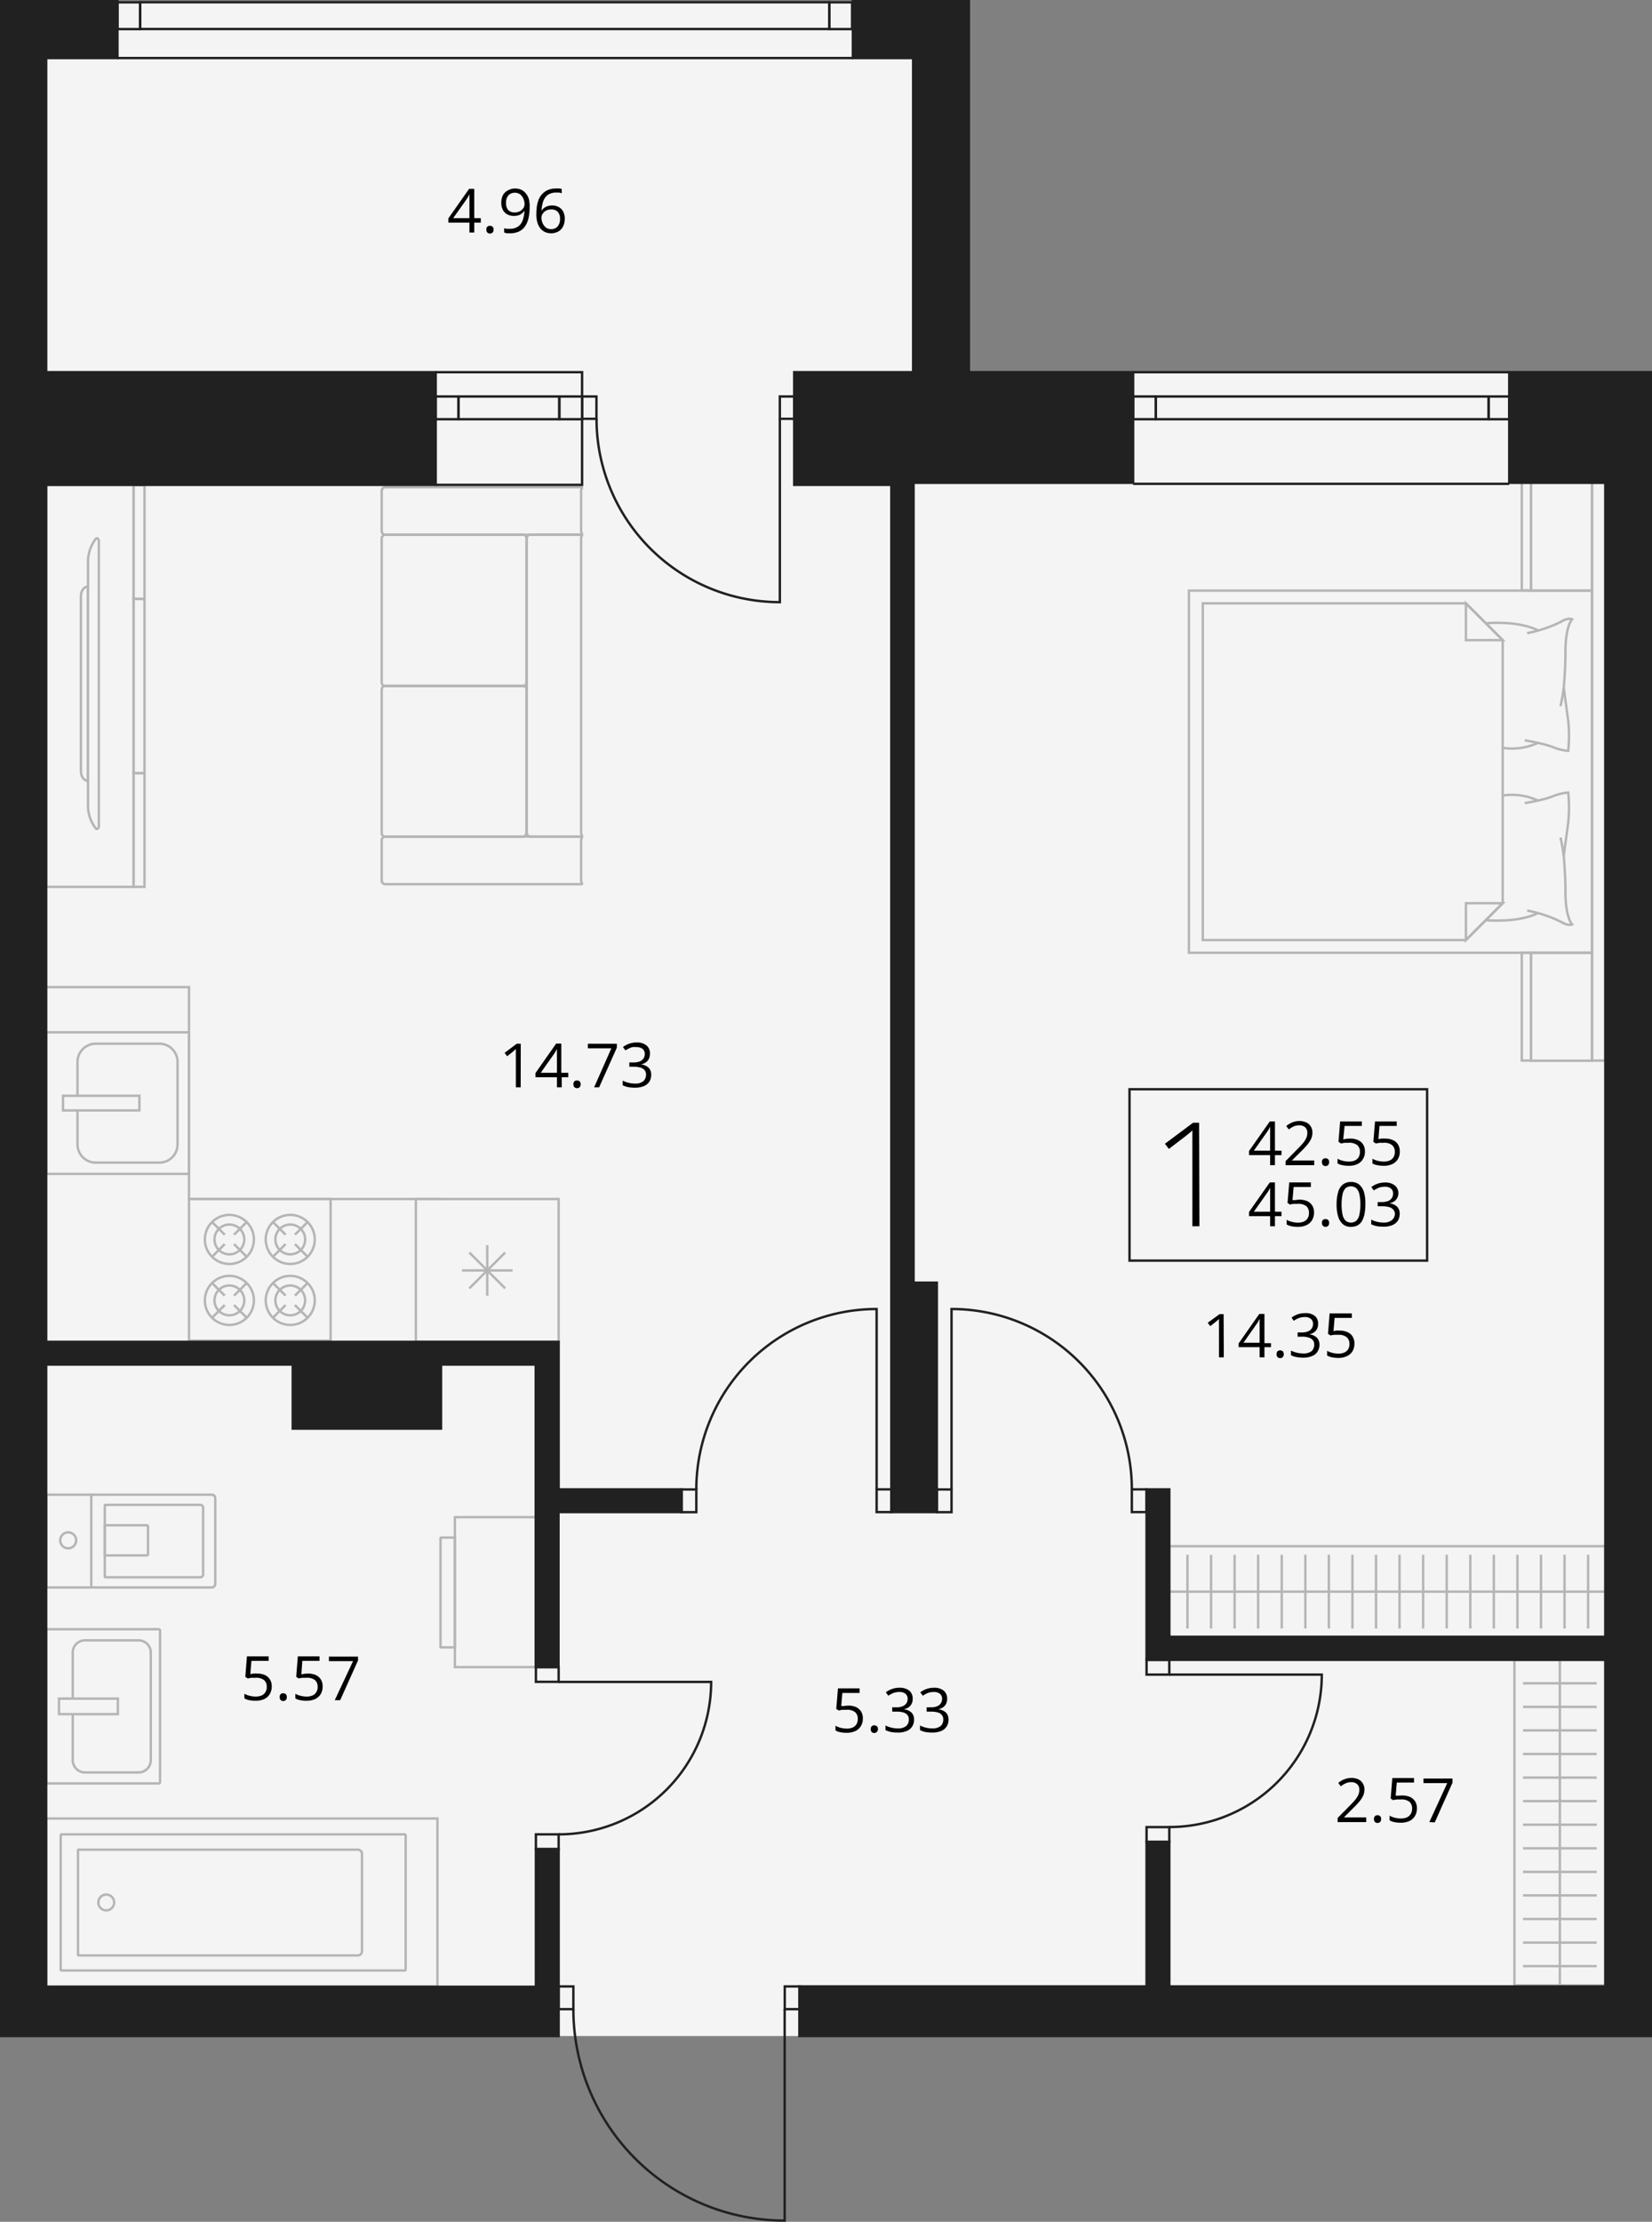
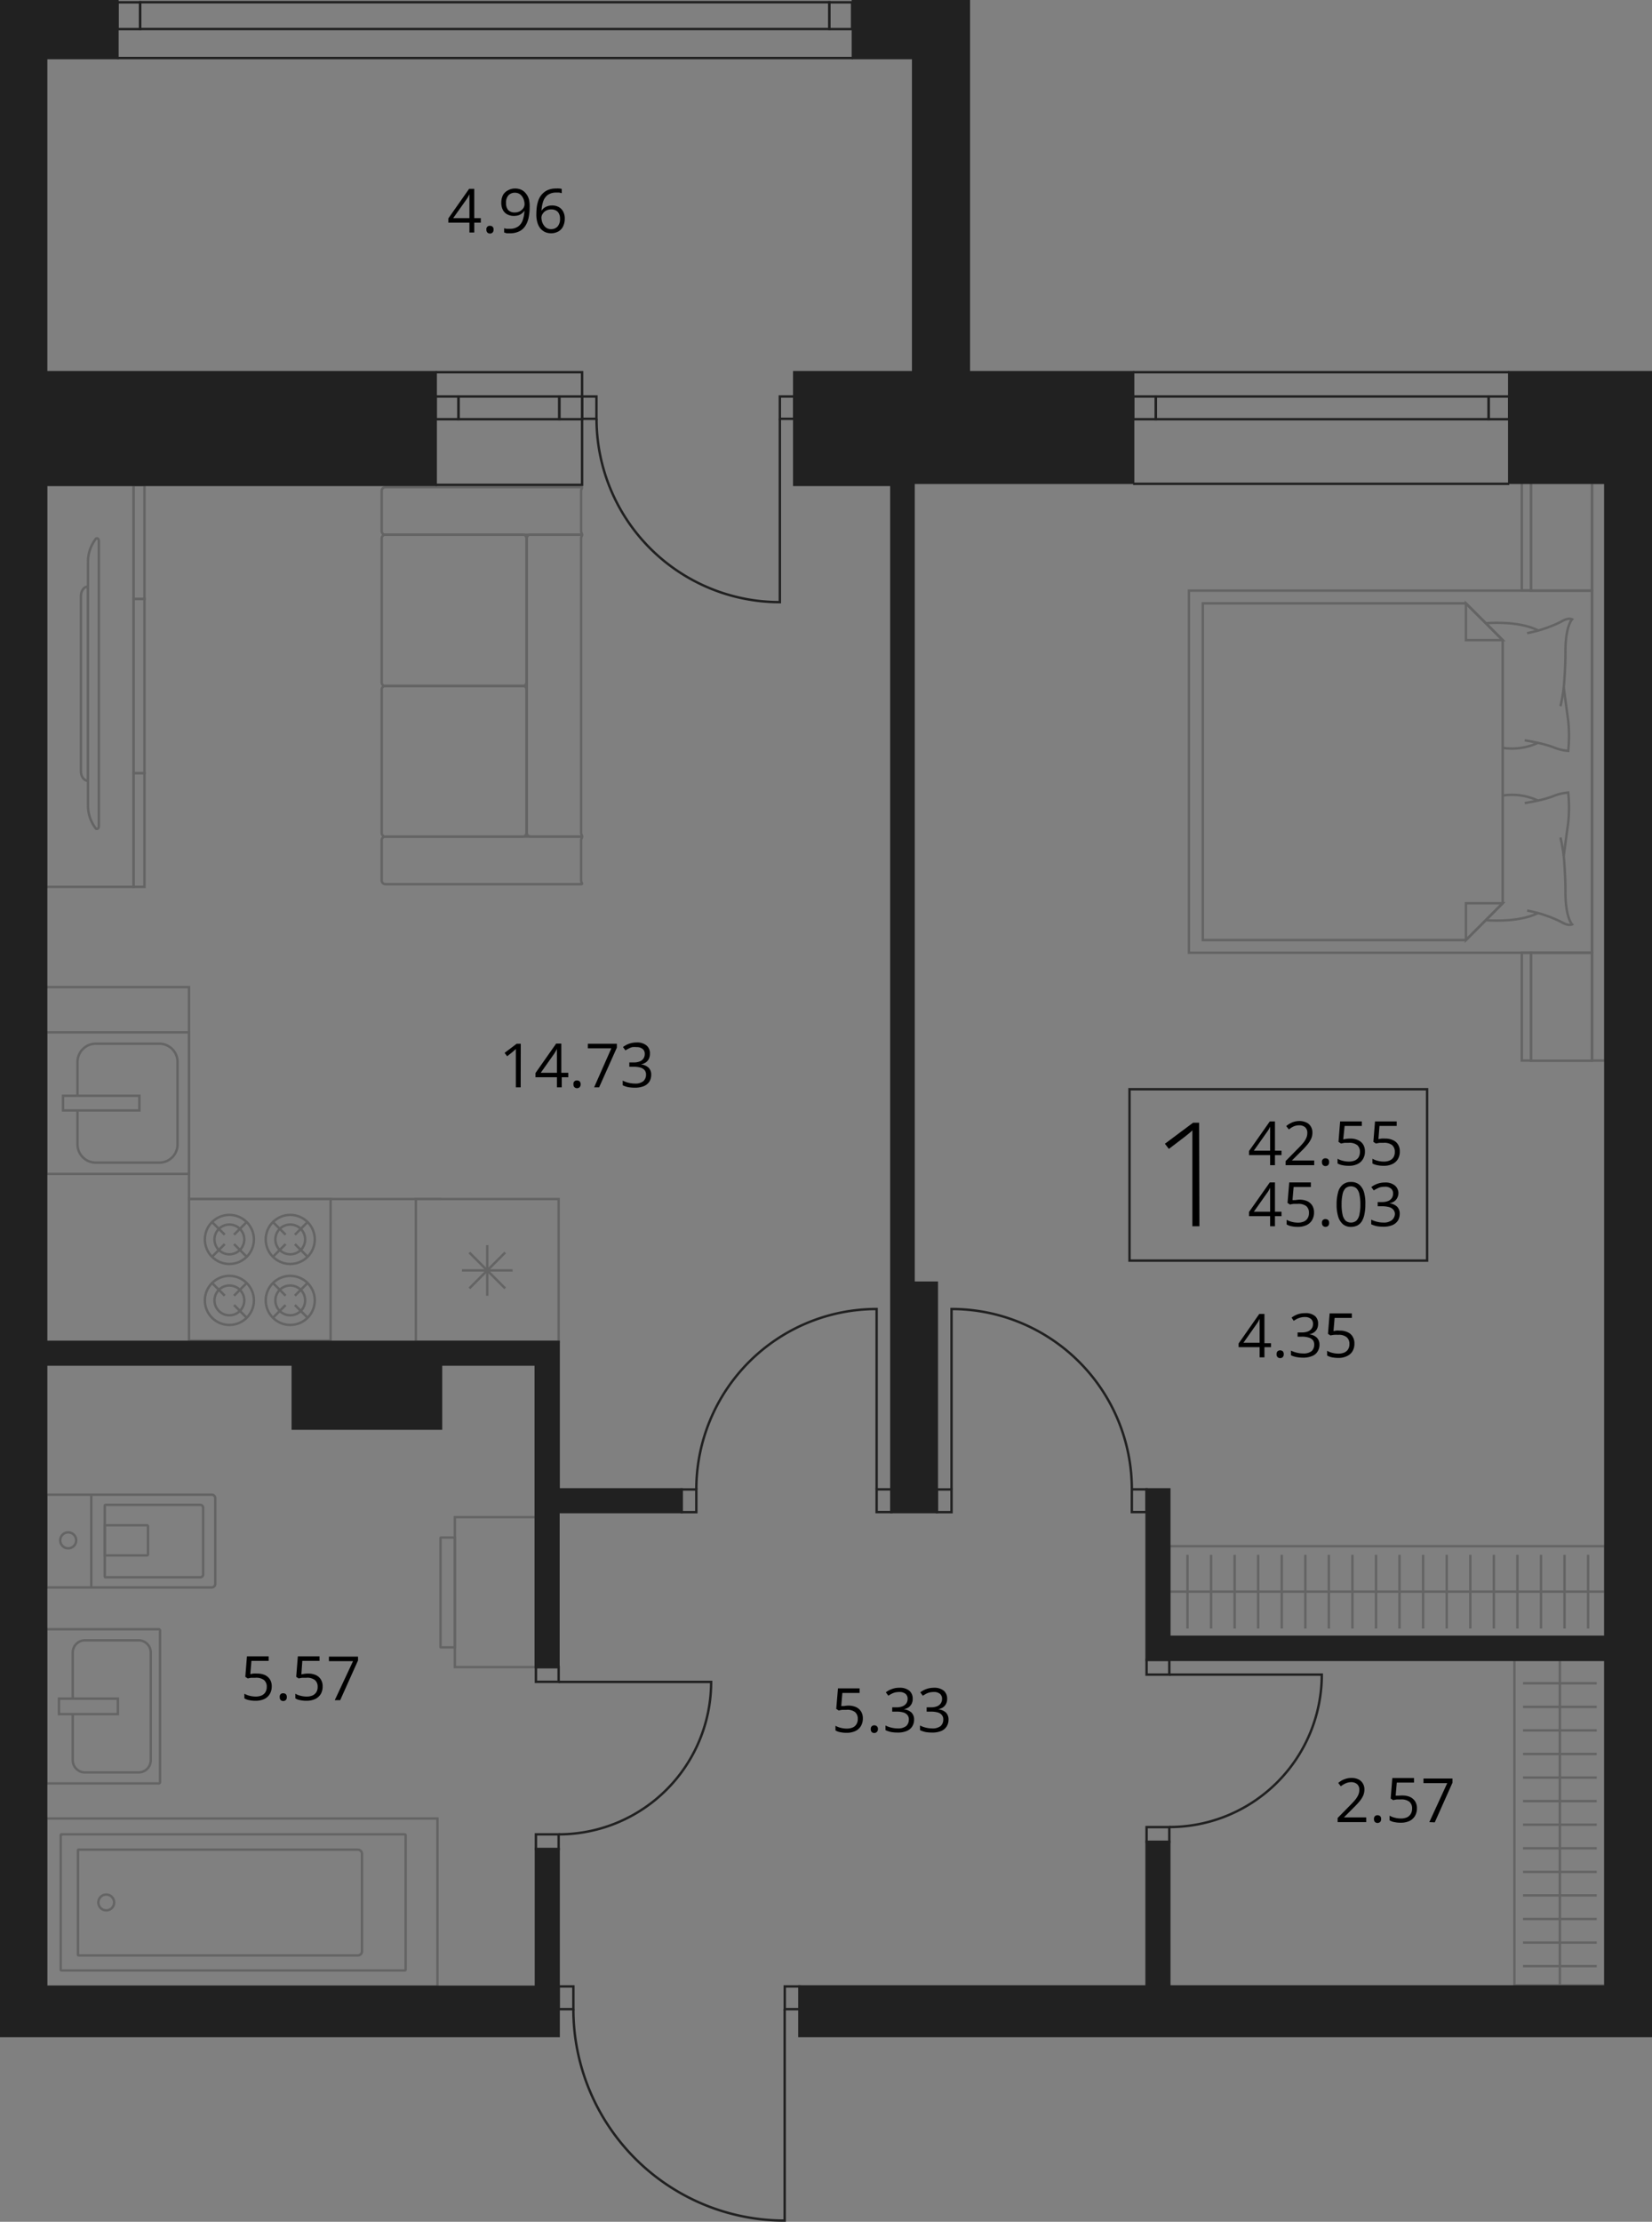
<svg xmlns="http://www.w3.org/2000/svg" viewBox="0 0 191.86 257.99">
  <rect x="0" y="0" width="191.86" height="257.99" fill="#808080" stroke="none" />
  <defs>
    <style>.cls-1{fill:#f4f4f4;}.cls-2{fill:none;}.cls-2,.cls-4{stroke:#212121;stroke-miterlimit:10;stroke-width:0.28px;}.cls-3{opacity:0.3;}.cls-4{fill:#212121;}</style>
  </defs>
  <g id="Layer_2" data-name="Layer 2">
    <g id="Layer_2-2" data-name="Layer 2">
-       <polygon class="cls-1" points="191.72 236.42 0.14 236.42 0.14 0.14 112.52 0.14 112.52 43.22 191.72 43.22 191.72 236.42" />
      <path d="M60.47,126.26h-.56v-3.93a2.26,2.26,0,0,1,0-.27c0-.09,0-.17,0-.26a1.7,1.7,0,0,1-.2.19l-.23.2-.58.46-.3-.39L60,121.2h.48Z" />
      <path d="M66,125.09h-.76v1.17h-.56v-1.17H62.19v-.49l2.4-3.42h.6v3.39H66Zm-1.32-.52v-1.65c0-.13,0-.25,0-.35a2.71,2.71,0,0,1,0-.29,2.09,2.09,0,0,1,0-.25,1.93,1.93,0,0,1,0-.24h0a2.7,2.7,0,0,1-.15.29c-.06.11-.12.2-.17.28l-1.56,2.21Z" />
      <path d="M66.6,125.9a.38.38,0,0,1,.41-.44.44.44,0,0,1,.3.1.43.43,0,0,1,.12.34.45.45,0,0,1-.12.35.44.44,0,0,1-.3.11.44.44,0,0,1-.29-.11A.45.45,0,0,1,66.6,125.9Z" />
      <path d="M69,126.26,71,121.73H68.27v-.53h3.37v.45l-2.06,4.61Z" />
      <path d="M75.48,122.38a1.35,1.35,0,0,1-.13.59,1.12,1.12,0,0,1-.37.41,1.56,1.56,0,0,1-.56.22v0a1.5,1.5,0,0,1,.91.38,1.13,1.13,0,0,1,.3.82,1.56,1.56,0,0,1-.2.78,1.45,1.45,0,0,1-.63.53,2.66,2.66,0,0,1-1.09.19,4.27,4.27,0,0,1-.74-.06,2.77,2.77,0,0,1-.65-.22v-.54a3.19,3.19,0,0,0,1.4.34,1.46,1.46,0,0,0,1-.28,1,1,0,0,0,.31-.75.8.8,0,0,0-.17-.53,1,1,0,0,0-.5-.3,2.86,2.86,0,0,0-.77-.09h-.5v-.5h.51a1.86,1.86,0,0,0,.7-.12.92.92,0,0,0,.43-.34.89.89,0,0,0,.15-.52.71.71,0,0,0-.25-.59,1.06,1.06,0,0,0-.7-.21,2.46,2.46,0,0,0-.49,0,1.84,1.84,0,0,0-.41.16,3.84,3.84,0,0,0-.39.22l-.29-.39a2.57,2.57,0,0,1,1.58-.53,1.71,1.71,0,0,1,1.16.35A1.17,1.17,0,0,1,75.48,122.38Z" />
-       <path d="M142.13,157.61h-.56v-3.94a2.26,2.26,0,0,1,0-.27c0-.08,0-.16,0-.25a1.75,1.75,0,0,1-.2.19l-.23.19-.58.46-.3-.39,1.37-1h.48Z" />
      <path d="M147.61,156.43h-.76v1.18h-.56v-1.18h-2.44V156l2.4-3.43h.6v3.4h.76Zm-1.32-.51v-1.66c0-.13,0-.24,0-.34a2.62,2.62,0,0,1,0-.29,2,2,0,0,1,0-.25v-.24h0c-.05.09-.09.19-.15.29a3.18,3.18,0,0,1-.17.27l-1.56,2.22Z" />
      <path d="M148.26,157.25a.45.45,0,0,1,.12-.35.48.48,0,0,1,.29-.1.49.49,0,0,1,.3.1.45.45,0,0,1,.12.35.43.43,0,0,1-.12.34.4.4,0,0,1-.3.11.39.39,0,0,1-.29-.11A.43.43,0,0,1,148.26,157.25Z" />
      <path d="M153.08,153.73a1.25,1.25,0,0,1-.13.59,1.06,1.06,0,0,1-.36.4,1.4,1.4,0,0,1-.56.22v0a1.48,1.48,0,0,1,.91.39,1.13,1.13,0,0,1,.3.81,1.42,1.42,0,0,1-.21.78,1.26,1.26,0,0,1-.62.53,2.65,2.65,0,0,1-1.09.2,4.14,4.14,0,0,1-.74-.07,2.36,2.36,0,0,1-.65-.21v-.54a3.4,3.4,0,0,0,.68.24,3.08,3.08,0,0,0,.72.09,1.51,1.51,0,0,0,1-.27,1,1,0,0,0,.3-.76.77.77,0,0,0-.17-.53,1,1,0,0,0-.49-.29,2.48,2.48,0,0,0-.77-.1h-.5v-.49h.51a1.86,1.86,0,0,0,.7-.12,1,1,0,0,0,.43-.34.91.91,0,0,0,.15-.52.73.73,0,0,0-.25-.6,1.08,1.08,0,0,0-.7-.21,1.88,1.88,0,0,0-.49.06,2.6,2.6,0,0,0-.42.15c-.12.07-.25.14-.38.23L150,153a2.66,2.66,0,0,1,.67-.37,2.57,2.57,0,0,1,.9-.15,1.67,1.67,0,0,1,1.17.35A1.14,1.14,0,0,1,153.08,153.73Z" />
      <path d="M155.61,154.51a2,2,0,0,1,.89.18,1.23,1.23,0,0,1,.59.51,1.47,1.47,0,0,1,.21.8,1.72,1.72,0,0,1-.22.9,1.45,1.45,0,0,1-.65.57,2.25,2.25,0,0,1-1,.21,4.11,4.11,0,0,1-.73-.07,1.89,1.89,0,0,1-.57-.21v-.55a2.16,2.16,0,0,0,.61.24,2.86,2.86,0,0,0,.7.09,1.74,1.74,0,0,0,.67-.12,1,1,0,0,0,.45-.37,1.14,1.14,0,0,0,.16-.63,1,1,0,0,0-.31-.78,1.42,1.42,0,0,0-1-.28,2.71,2.71,0,0,0-.47,0,3,3,0,0,0-.42.07l-.29-.19.19-2.37H157v.52h-2l-.13,1.53.34-.06A3.18,3.18,0,0,1,155.61,154.51Z" />
      <path d="M98.51,198.05a2.29,2.29,0,0,1,.9.17,1.4,1.4,0,0,1,.59.51,1.48,1.48,0,0,1,.21.81,1.71,1.71,0,0,1-.23.89,1.48,1.48,0,0,1-.65.58,2.39,2.39,0,0,1-1,.2,3.41,3.41,0,0,1-.73-.07,1.47,1.47,0,0,1-.57-.21v-.54a2.28,2.28,0,0,0,.61.24,2.86,2.86,0,0,0,.7.09,1.71,1.71,0,0,0,.67-.12.94.94,0,0,0,.45-.38,1.09,1.09,0,0,0,.16-.63,1,1,0,0,0-.31-.78,1.44,1.44,0,0,0-1-.27l-.47,0a3,3,0,0,0-.43.08l-.29-.19.2-2.38h2.51v.53h-2l-.13,1.52.34,0A3.28,3.28,0,0,1,98.51,198.05Z" />
      <path d="M101.13,200.78a.43.43,0,0,1,.12-.34.47.47,0,0,1,.58,0,.4.4,0,0,1,.13.34.43.43,0,0,1-.71.35A.45.45,0,0,1,101.13,200.78Z" />
      <path d="M106,197.26a1.22,1.22,0,0,1-.13.59,1.19,1.19,0,0,1-.36.41,1.64,1.64,0,0,1-.56.22v0a1.56,1.56,0,0,1,.91.38,1.13,1.13,0,0,1,.3.82,1.47,1.47,0,0,1-.21.78,1.34,1.34,0,0,1-.63.53,2.58,2.58,0,0,1-1.08.19,4.18,4.18,0,0,1-.74-.06,3,3,0,0,1-.66-.22v-.54a3,3,0,0,0,.69.25,3,3,0,0,0,.72.09,1.51,1.51,0,0,0,1-.28,1,1,0,0,0,.3-.75.75.75,0,0,0-.17-.53.93.93,0,0,0-.49-.3,2.86,2.86,0,0,0-.77-.09h-.5v-.5h.5a1.79,1.79,0,0,0,.7-.12,1,1,0,0,0,.44-.34.91.91,0,0,0,.15-.52.72.72,0,0,0-.25-.59,1.1,1.1,0,0,0-.7-.21,2.46,2.46,0,0,0-.49.05,1.92,1.92,0,0,0-.42.16,3.72,3.72,0,0,0-.38.22l-.29-.39a2.25,2.25,0,0,1,.67-.37,2.33,2.33,0,0,1,.9-.16,1.72,1.72,0,0,1,1.17.35A1.2,1.2,0,0,1,106,197.26Z" />
      <path d="M110,197.26a1.22,1.22,0,0,1-.13.59,1.09,1.09,0,0,1-.36.41,1.64,1.64,0,0,1-.56.22v0a1.53,1.53,0,0,1,.91.38,1.13,1.13,0,0,1,.3.82,1.47,1.47,0,0,1-.21.78,1.36,1.36,0,0,1-.62.53,2.66,2.66,0,0,1-1.09.19,4.18,4.18,0,0,1-.74-.06,2.77,2.77,0,0,1-.65-.22v-.54a2.89,2.89,0,0,0,.68.25,3.08,3.08,0,0,0,.72.09,1.51,1.51,0,0,0,1-.28,1,1,0,0,0,.3-.75.75.75,0,0,0-.17-.53.9.9,0,0,0-.49-.3,2.86,2.86,0,0,0-.77-.09h-.5v-.5h.51a1.86,1.86,0,0,0,.7-.12.92.92,0,0,0,.43-.34.91.91,0,0,0,.15-.52.72.72,0,0,0-.25-.59,1.08,1.08,0,0,0-.7-.21,2.46,2.46,0,0,0-.49.05,1.92,1.92,0,0,0-.42.16l-.38.22-.29-.39a2.57,2.57,0,0,1,1.57-.53,1.72,1.72,0,0,1,1.17.35A1.2,1.2,0,0,1,110,197.26Z" />
      <path d="M29.86,194.33a2.22,2.22,0,0,1,.9.17,1.4,1.4,0,0,1,.59.51,1.48,1.48,0,0,1,.21.81,1.71,1.71,0,0,1-.23.89,1.5,1.5,0,0,1-.64.58,2.39,2.39,0,0,1-1,.2,3.45,3.45,0,0,1-.74-.07,1.61,1.61,0,0,1-.57-.21v-.54a2.28,2.28,0,0,0,.61.24,2.92,2.92,0,0,0,.7.09,1.79,1.79,0,0,0,.68-.12,1,1,0,0,0,.45-.38,1.17,1.17,0,0,0,.16-.63,1,1,0,0,0-.31-.78,1.49,1.49,0,0,0-1-.27l-.47,0a2.87,2.87,0,0,0-.42.08l-.29-.19.19-2.38h2.52v.53h-2l-.13,1.53.34-.06A3.38,3.38,0,0,1,29.86,194.33Z" />
      <path d="M32.49,197.06a.37.37,0,0,1,.4-.44.44.44,0,0,1,.3.1.43.43,0,0,1,.12.34.45.45,0,0,1-.12.35.44.44,0,0,1-.3.11.44.44,0,0,1-.29-.11A.45.45,0,0,1,32.49,197.06Z" />
      <path d="M35.78,194.33a2.21,2.21,0,0,1,.89.17,1.34,1.34,0,0,1,.59.51,1.48,1.48,0,0,1,.21.81,1.7,1.7,0,0,1-.22.89,1.53,1.53,0,0,1-.65.58,2.39,2.39,0,0,1-1,.2,3.35,3.35,0,0,1-.73-.07,1.47,1.47,0,0,1-.57-.21v-.54a2.16,2.16,0,0,0,.61.24,2.86,2.86,0,0,0,.7.09,1.74,1.74,0,0,0,.67-.12,1,1,0,0,0,.45-.38,1.09,1.09,0,0,0,.16-.63,1,1,0,0,0-.31-.78,1.47,1.47,0,0,0-1-.27l-.47,0a2.87,2.87,0,0,0-.42.08l-.29-.19.19-2.38h2.52v.53h-2L35,194.42l.34-.06A3.18,3.18,0,0,1,35.78,194.33Z" />
      <path d="M38.88,197.42,41,192.89H38.2v-.53h3.38v.45l-2.07,4.61Z" />
      <path d="M158.67,211.58h-3.32v-.48l1.35-1.37c.26-.26.47-.48.64-.68a2.73,2.73,0,0,0,.39-.59,1.46,1.46,0,0,0,.14-.63.84.84,0,0,0-.26-.66,1,1,0,0,0-.67-.23,1.62,1.62,0,0,0-.64.13,2.8,2.8,0,0,0-.58.35l-.3-.39a3.3,3.3,0,0,1,.43-.3,2.85,2.85,0,0,1,.51-.2,2.2,2.2,0,0,1,.58-.08,1.86,1.86,0,0,1,.81.16,1.19,1.19,0,0,1,.52.47,1.28,1.28,0,0,1,.19.71,1.71,1.71,0,0,1-.16.75,3.08,3.08,0,0,1-.45.68c-.19.22-.41.46-.67.71l-1.1,1.1v0h2.59Z" />
      <path d="M159.57,211.22a.43.43,0,0,1,.12-.34.41.41,0,0,1,.29-.1.47.47,0,0,1,.3.1.43.43,0,0,1,.12.34.45.45,0,0,1-.12.35.48.48,0,0,1-.3.11.42.42,0,0,1-.29-.11A.45.45,0,0,1,159.57,211.22Z" />
      <path d="M162.86,208.49a2.22,2.22,0,0,1,.9.17,1.4,1.4,0,0,1,.59.51,1.48,1.48,0,0,1,.21.81,1.71,1.71,0,0,1-.23.89,1.5,1.5,0,0,1-.64.58,2.39,2.39,0,0,1-1,.2,3.45,3.45,0,0,1-.74-.07,1.61,1.61,0,0,1-.57-.21v-.54a2.28,2.28,0,0,0,.61.24,2.92,2.92,0,0,0,.7.09,1.79,1.79,0,0,0,.68-.12,1,1,0,0,0,.45-.38A1.17,1.17,0,0,0,164,210a1,1,0,0,0-.31-.78,1.49,1.49,0,0,0-1-.27l-.47,0a2.87,2.87,0,0,0-.42.08l-.29-.19.19-2.38h2.52v.53h-2l-.13,1.52.34,0A3.38,3.38,0,0,1,162.86,208.49Z" />
      <path d="M166,211.58l2.08-4.53h-2.76v-.53h3.37V207l-2.06,4.61Z" />
      <path d="M148.83,134.13h-.76v1.17h-.56v-1.17h-2.45v-.48l2.41-3.43h.6v3.39h.76Zm-1.32-.52v-2a2.72,2.72,0,0,0,0-.28c0-.09,0-.18,0-.26v-.24h0c-.05.1-.1.19-.15.3l-.18.27-1.56,2.21Z" />
      <path d="M152.63,135.3h-3.32v-.48l1.35-1.37a9.24,9.24,0,0,0,.64-.68,2.51,2.51,0,0,0,.39-.59,1.46,1.46,0,0,0,.14-.63.85.85,0,0,0-.26-.66,1,1,0,0,0-.67-.22,1.62,1.62,0,0,0-.64.12,2.57,2.57,0,0,0-.57.36l-.31-.39a1.9,1.9,0,0,1,.44-.3,2,2,0,0,1,.5-.21,2.2,2.2,0,0,1,.58-.08,1.86,1.86,0,0,1,.81.17,1.11,1.11,0,0,1,.52.46,1.29,1.29,0,0,1,.19.72,1.7,1.7,0,0,1-.16.74,3.08,3.08,0,0,1-.45.68,8.56,8.56,0,0,1-.67.72l-1.1,1.09v0h2.59Z" />
      <path d="M153.53,134.94a.38.38,0,0,1,.41-.44.44.44,0,0,1,.3.1.43.43,0,0,1,.12.34.45.45,0,0,1-.12.35.4.4,0,0,1-.3.11.39.39,0,0,1-.29-.11A.45.45,0,0,1,153.53,134.94Z" />
      <path d="M156.82,132.21a2.06,2.06,0,0,1,.9.18,1.31,1.31,0,0,1,.59.5,1.48,1.48,0,0,1,.21.81,1.6,1.6,0,0,1-.23.89,1.44,1.44,0,0,1-.64.58,2.25,2.25,0,0,1-1,.2,3.45,3.45,0,0,1-.74-.07,1.82,1.82,0,0,1-.57-.2v-.55a2.36,2.36,0,0,0,.62.24,2.84,2.84,0,0,0,.69.09,1.79,1.79,0,0,0,.68-.12,1,1,0,0,0,.45-.37,1.24,1.24,0,0,0,.16-.64,1,1,0,0,0-.31-.78,1.47,1.47,0,0,0-1-.27l-.47,0-.42.08-.29-.19.19-2.37h2.52v.52h-2L156,132.3l.34-.06A3.38,3.38,0,0,1,156.82,132.21Z" />
      <path d="M160.88,132.21a2,2,0,0,1,.89.18,1.26,1.26,0,0,1,.59.5,1.48,1.48,0,0,1,.21.81,1.68,1.68,0,0,1-.22.89,1.47,1.47,0,0,1-.65.58,2.25,2.25,0,0,1-1,.2,3.35,3.35,0,0,1-.73-.07,1.8,1.8,0,0,1-.58-.2v-.55a2.36,2.36,0,0,0,.62.24,2.86,2.86,0,0,0,.7.09,1.74,1.74,0,0,0,.67-.12,1,1,0,0,0,.45-.37,1.15,1.15,0,0,0,.16-.64,1,1,0,0,0-.31-.78,1.47,1.47,0,0,0-1-.27l-.47,0-.42.08-.29-.19.19-2.37h2.52v.52h-2l-.12,1.53.34-.06A3.18,3.18,0,0,1,160.88,132.21Z" />
      <path d="M148.83,141.22h-.76v1.17h-.56v-1.17h-2.45v-.49l2.41-3.43h.6v3.4h.76Zm-1.32-.52v-2c0-.1,0-.2,0-.29s0-.17,0-.25v-.24h0l-.15.29a2.27,2.27,0,0,1-.18.28l-1.56,2.21Z" />
      <path d="M150.91,139.3a2.29,2.29,0,0,1,.9.17,1.4,1.4,0,0,1,.59.51,1.48,1.48,0,0,1,.21.81,1.71,1.71,0,0,1-.23.89,1.48,1.48,0,0,1-.65.58,2.36,2.36,0,0,1-1,.2,3.41,3.41,0,0,1-.73-.07,1.66,1.66,0,0,1-.57-.21v-.54a2.28,2.28,0,0,0,.61.24,2.86,2.86,0,0,0,.7.09,1.71,1.71,0,0,0,.67-.12.94.94,0,0,0,.45-.38,1.14,1.14,0,0,0,.16-.63,1,1,0,0,0-.3-.78,1.49,1.49,0,0,0-1-.27l-.47,0a3.34,3.34,0,0,0-.43.08l-.29-.19.2-2.38h2.51v.53h-2l-.13,1.52.34,0A3.38,3.38,0,0,1,150.91,139.3Z" />
      <path d="M153.53,142a.38.38,0,0,1,.41-.44.44.44,0,0,1,.3.1.43.43,0,0,1,.12.34.45.45,0,0,1-.12.35.44.44,0,0,1-.3.11.44.44,0,0,1-.29-.11A.45.45,0,0,1,153.53,142Z" />
      <path d="M158.57,139.85a5.39,5.39,0,0,1-.1,1.11,2.64,2.64,0,0,1-.29.82,1.41,1.41,0,0,1-.52.51,1.64,1.64,0,0,1-.76.17,1.4,1.4,0,0,1-.94-.31,1.91,1.91,0,0,1-.55-.89,4.83,4.83,0,0,1-.18-1.41,5.13,5.13,0,0,1,.17-1.39,1.68,1.68,0,0,1,.53-.89,1.44,1.44,0,0,1,1-.32,1.46,1.46,0,0,1,.94.31,1.92,1.92,0,0,1,.55.9A4.69,4.69,0,0,1,158.57,139.85Zm-2.76,0a5.44,5.44,0,0,0,.11,1.18,1.44,1.44,0,0,0,.35.71,1,1,0,0,0,1.26,0,1.39,1.39,0,0,0,.35-.71,5.44,5.44,0,0,0,.11-1.18,5.37,5.37,0,0,0-.11-1.16,1.44,1.44,0,0,0-.35-.71,1,1,0,0,0-1.27,0,1.43,1.43,0,0,0-.34.71A5.37,5.37,0,0,0,155.81,139.85Z" />
      <path d="M162.41,138.51a1.22,1.22,0,0,1-.14.59,1.09,1.09,0,0,1-.36.41,1.77,1.77,0,0,1-.56.22v0a1.48,1.48,0,0,1,.91.39,1.13,1.13,0,0,1,.3.82,1.56,1.56,0,0,1-.2.78,1.45,1.45,0,0,1-.63.53,2.66,2.66,0,0,1-1.09.19,4.27,4.27,0,0,1-.74-.06,2.77,2.77,0,0,1-.65-.22v-.54a2.89,2.89,0,0,0,.68.25,3.08,3.08,0,0,0,.72.09,1.51,1.51,0,0,0,1-.28A1,1,0,0,0,162,141a.76.76,0,0,0-.18-.53.9.9,0,0,0-.49-.3,2.82,2.82,0,0,0-.77-.1H160v-.49h.51a1.86,1.86,0,0,0,.7-.12.92.92,0,0,0,.43-.34.91.91,0,0,0,.15-.52.71.71,0,0,0-.25-.59,1.06,1.06,0,0,0-.7-.21,2.46,2.46,0,0,0-.49.05,1.67,1.67,0,0,0-.41.16,2.56,2.56,0,0,0-.39.22l-.29-.39a2.57,2.57,0,0,1,1.58-.53,1.71,1.71,0,0,1,1.16.35A1.17,1.17,0,0,1,162.41,138.51Z" />
      <path d="M139.3,142.39h-.82v-9.93c0-.24,0-.46,0-.65s0-.38,0-.56a4.9,4.9,0,0,1-.43.39l-.53.42-1.77,1.35-.46-.6,3.27-2.44h.7Z" />
      <rect class="cls-2" x="131.18" y="126.48" width="34.56" height="19.9" />
      <rect class="cls-2" x="96.08" y="0.5" width="3.11" height="2.64" transform="translate(95.82 99.46) rotate(-90)" />
      <rect class="cls-2" x="13.4" y="0.5" width="3.11" height="2.64" transform="translate(13.14 16.78) rotate(-90)" />
      <rect class="cls-2" x="16.28" y="0.27" width="80.04" height="3.11" transform="translate(112.6 3.64) rotate(180)" />
      <rect class="cls-2" x="67.14" y="46.5" width="2.59" height="1.67" transform="translate(21.1 115.77) rotate(-90)" />
      <rect class="cls-2" x="90.11" y="46.5" width="2.59" height="1.67" transform="translate(44.07 138.74) rotate(-90)" />
      <path class="cls-2" d="M69.28,48.63A21.29,21.29,0,0,0,90.57,69.92V48.63" />
      <rect class="cls-2" x="64.96" y="46.04" width="2.64" height="2.64" transform="matrix(0, 1, -1, 0, 113.64, -18.92)" />
      <rect class="cls-2" x="50.6" y="46.04" width="2.64" height="2.64" transform="matrix(0, 1, -1, 0, 99.28, -4.56)" />
      <rect class="cls-2" x="53.24" y="46.04" width="11.72" height="2.64" transform="translate(118.2 94.72) rotate(180)" />
      <polyline class="cls-2" points="50.6 56.3 67.6 56.3 67.6 43.22 50.6 43.22" />
      <g class="cls-3">
        <polygon class="cls-2" points="184.9 110.63 184.9 89.61 184.9 68.58 138.08 68.58 138.08 89.61 138.08 110.63 184.9 110.63" />
        <polygon class="cls-2" points="170.25 109.16 174.52 104.88 174.52 74.33 170.25 70.06 139.69 70.06 139.69 109.16 170.25 109.16" />
        <polygon class="cls-2" points="174.52 104.88 170.25 104.88 170.25 109.16 174.52 104.88" />
        <path class="cls-2" d="M181.23,97.25a20.78,20.78,0,0,1,.38,2.13c.09,1.06.2,2.61.2,4.24,0,2.95.77,3.72.77,3.72s-.45.24-1.33-.32a15.29,15.29,0,0,0-3.89-1.29" />
        <path class="cls-2" d="M172.56,106.85s3.69.35,6.05-.82" />
        <path class="cls-2" d="M181.61,99.38s.31-2.34.52-3.85a17.46,17.46,0,0,0,0-3.5,5.82,5.82,0,0,0-1.82.45,13.26,13.26,0,0,1-1.88.52c-.74.16-1.35.25-1.35.25" />
        <path class="cls-2" d="M174.52,92.38a7.07,7.07,0,0,1,4.09.58" />
        <polygon class="cls-2" points="174.52 74.33 170.25 74.33 170.25 70.06 174.52 74.33" />
        <path class="cls-2" d="M181.23,82a21.19,21.19,0,0,0,.38-2.14c.09-1,.2-2.6.2-4.24,0-2.94.77-3.71.77-3.71s-.45-.25-1.33.31a15.34,15.34,0,0,1-3.89,1.3" />
        <path class="cls-2" d="M172.56,72.37s3.69-.36,6.05.82" />
        <path class="cls-2" d="M181.61,79.83s.31,2.35.52,3.86a17.48,17.48,0,0,1,0,3.5,5.71,5.71,0,0,1-1.82-.46,14.74,14.74,0,0,0-1.88-.51c-.74-.16-1.35-.26-1.35-.26" />
        <path class="cls-2" d="M174.52,86.84a7.17,7.17,0,0,0,4.09-.58" />
        <rect class="cls-2" x="152.12" y="88.83" width="67.09" height="1.55" transform="translate(275.28 -96.06) rotate(90)" />
        <polygon class="cls-2" points="177.8 56.04 177.8 61.81 177.8 68.58 184.9 68.58 184.9 61.81 184.9 56.04 177.8 56.04" />
        <polygon class="cls-2" points="176.74 56.04 176.74 61.8 176.74 68.56 177.8 68.56 177.8 61.8 177.8 56.04 176.74 56.04" />
        <polygon class="cls-2" points="177.8 110.63 177.8 117.4 177.8 123.17 184.9 123.17 184.9 117.4 184.9 110.63 177.8 110.63" />
        <polygon class="cls-2" points="176.74 110.63 176.74 117.39 176.74 123.15 177.8 123.15 177.8 117.39 177.8 110.63 176.74 110.63" />
      </g>
      <g class="cls-3">
        <polygon class="cls-2" points="186.44 179.54 135.8 179.54 135.8 190.1 186.44 190.1 186.44 184.82 186.44 179.54" />
        <line class="cls-2" x1="135.8" y1="184.82" x2="186.44" y2="184.82" />
        <line class="cls-2" x1="137.91" y1="180.54" x2="137.91" y2="189.1" />
        <line class="cls-2" x1="140.65" y1="180.54" x2="140.65" y2="189.1" />
        <line class="cls-2" x1="143.39" y1="180.54" x2="143.39" y2="189.1" />
        <line class="cls-2" x1="146.12" y1="180.54" x2="146.12" y2="189.1" />
        <line class="cls-2" x1="148.86" y1="180.54" x2="148.86" y2="189.1" />
        <line class="cls-2" x1="151.6" y1="180.54" x2="151.6" y2="189.1" />
        <line class="cls-2" x1="154.33" y1="180.54" x2="154.33" y2="189.1" />
        <line class="cls-2" x1="157.07" y1="180.54" x2="157.07" y2="189.1" />
        <line class="cls-2" x1="159.81" y1="180.54" x2="159.81" y2="189.1" />
        <line class="cls-2" x1="162.54" y1="180.54" x2="162.54" y2="189.1" />
        <line class="cls-2" x1="165.28" y1="180.54" x2="165.28" y2="189.1" />
        <line class="cls-2" x1="168.02" y1="180.54" x2="168.02" y2="189.1" />
        <line class="cls-2" x1="170.76" y1="180.54" x2="170.76" y2="189.1" />
        <line class="cls-2" x1="173.49" y1="180.54" x2="173.49" y2="189.1" />
        <line class="cls-2" x1="176.23" y1="180.54" x2="176.23" y2="189.1" />
        <line class="cls-2" x1="178.97" y1="180.54" x2="178.97" y2="189.1" />
        <line class="cls-2" x1="181.7" y1="180.54" x2="181.7" y2="189.1" />
        <line class="cls-2" x1="184.44" y1="180.54" x2="184.44" y2="189.1" />
      </g>
      <g class="cls-3">
        <polygon class="cls-2" points="186.44 230.54 186.44 192.74 175.88 192.74 175.88 230.54 181.16 230.54 186.44 230.54" />
        <line class="cls-2" x1="181.16" y1="192.74" x2="181.16" y2="230.54" />
        <line class="cls-2" x1="185.44" y1="195.46" x2="176.88" y2="195.46" />
        <line class="cls-2" x1="185.44" y1="198.2" x2="176.88" y2="198.2" />
        <line class="cls-2" x1="185.44" y1="200.93" x2="176.88" y2="200.93" />
        <line class="cls-2" x1="185.44" y1="203.67" x2="176.88" y2="203.67" />
        <line class="cls-2" x1="185.44" y1="206.41" x2="176.88" y2="206.41" />
        <line class="cls-2" x1="185.44" y1="209.14" x2="176.88" y2="209.14" />
        <line class="cls-2" x1="185.44" y1="211.88" x2="176.88" y2="211.88" />
        <line class="cls-2" x1="185.44" y1="214.62" x2="176.88" y2="214.62" />
        <line class="cls-2" x1="185.44" y1="217.36" x2="176.88" y2="217.36" />
        <line class="cls-2" x1="185.44" y1="220.09" x2="176.88" y2="220.09" />
        <line class="cls-2" x1="185.44" y1="222.83" x2="176.88" y2="222.83" />
        <line class="cls-2" x1="185.44" y1="225.57" x2="176.88" y2="225.57" />
        <line class="cls-2" x1="185.44" y1="228.3" x2="176.88" y2="228.3" />
      </g>
      <g class="cls-3">
        <rect class="cls-2" x="5.36" y="211.16" width="45.44" height="19.5" />
        <path class="cls-2" d="M7.15,213H47a.11.11,0,0,1,.11.11V228.7a.11.11,0,0,1-.11.11H7.15a.1.1,0,0,1-.1-.1V213.12a.1.1,0,0,1,.1-.1Z" />
        <path class="cls-2" d="M9.13,214.78H41.56a.48.48,0,0,1,.48.48v11.32a.48.48,0,0,1-.48.48H9.13a.07.07,0,0,1-.07-.07V214.84a.07.07,0,0,1,.07-.07Z" />
        <circle class="cls-2" cx="12.34" cy="220.91" r="0.92" />
      </g>
      <g class="cls-3">
        <circle class="cls-2" cx="7.92" cy="178.86" r="0.93" />
        <path class="cls-2" d="M24.61,184.33H5.39s0,0,0-.08V173.63s0-.07,0-.07H24.61A.41.41,0,0,1,25,174v9.94A.42.42,0,0,1,24.61,184.33Z" />
        <path class="cls-2" d="M12.26,174.74h11a.33.33,0,0,1,.33.33v7.75a.33.33,0,0,1-.33.33h-11a.09.09,0,0,1-.09-.09v-8.23a.09.09,0,0,1,.09-.09Z" />
        <line class="cls-2" x1="10.6" y1="173.56" x2="10.6" y2="184.33" />
        <path class="cls-2" d="M12.17,177.11h4.88a.14.14,0,0,1,.14.14v3.22a.14.14,0,0,1-.14.14H12.17a0,0,0,0,1,0,0v-3.5A0,0,0,0,1,12.17,177.11Z" />
      </g>
      <g class="cls-3">
        <path class="cls-2" d="M5.36,189.18H18.43a.16.16,0,0,1,.16.16v17.59a.16.16,0,0,1-.16.16H5.36a0,0,0,0,1,0,0V189.18a0,0,0,0,1,0,0Z" />
        <path class="cls-2" d="M8.45,197.24v-5.36a1.42,1.42,0,0,1,1.42-1.41h6.22a1.42,1.42,0,0,1,1.42,1.41V204.4a1.42,1.42,0,0,1-1.42,1.41H9.87a1.42,1.42,0,0,1-1.42-1.41V199" />
        <rect class="cls-2" x="6.85" y="197.24" width="6.84" height="1.8" transform="translate(20.54 396.28) rotate(180)" />
      </g>
      <g class="cls-3">
        <rect class="cls-2" x="52.83" y="176.17" width="9.41" height="17.41" />
        <path class="cls-2" d="M51.21,178.54h1.62a0,0,0,0,1,0,0v12.75a0,0,0,0,1,0,0H51.21a.05.05,0,0,1-.05-.05V178.59A.05.05,0,0,1,51.21,178.54Z" />
      </g>
      <g class="cls-3">
        <rect class="cls-2" x="21.95" y="139.23" width="16.45" height="16.45" transform="translate(60.35 294.91) rotate(-180)" />
        <circle class="cls-2" cx="26.64" cy="143.92" r="2.85" />
        <circle class="cls-2" cx="26.64" cy="143.92" r="1.73" />
        <line class="cls-2" x1="24.63" y1="141.9" x2="26.1" y2="143.37" />
        <line class="cls-2" x1="27.18" y1="144.46" x2="28.65" y2="145.93" />
        <line class="cls-2" x1="24.63" y1="145.93" x2="26.1" y2="144.46" />
        <line class="cls-2" x1="27.18" y1="143.37" x2="28.65" y2="141.9" />
        <circle class="cls-2" cx="33.71" cy="143.92" r="2.85" />
        <circle class="cls-2" cx="33.71" cy="143.92" r="1.73" />
        <line class="cls-2" x1="31.7" y1="141.9" x2="33.17" y2="143.37" />
        <line class="cls-2" x1="34.25" y1="144.46" x2="35.72" y2="145.93" />
        <line class="cls-2" x1="31.7" y1="145.93" x2="33.17" y2="144.46" />
        <line class="cls-2" x1="34.25" y1="143.37" x2="35.72" y2="141.9" />
        <circle class="cls-2" cx="26.64" cy="151" r="2.85" />
        <circle class="cls-2" cx="26.64" cy="151" r="1.73" />
        <line class="cls-2" x1="24.63" y1="148.98" x2="26.1" y2="150.45" />
        <line class="cls-2" x1="27.18" y1="151.54" x2="28.65" y2="153.01" />
-         <line class="cls-2" x1="24.63" y1="153.01" x2="26.1" y2="151.54" />
        <line class="cls-2" x1="27.18" y1="150.45" x2="28.65" y2="148.98" />
        <circle class="cls-2" cx="33.71" cy="151" r="2.85" />
        <circle class="cls-2" cx="33.71" cy="151" r="1.73" />
        <line class="cls-2" x1="31.7" y1="148.98" x2="33.17" y2="150.45" />
        <line class="cls-2" x1="34.25" y1="151.54" x2="35.72" y2="153.01" />
        <line class="cls-2" x1="31.7" y1="153.01" x2="33.17" y2="151.54" />
        <line class="cls-2" x1="34.25" y1="150.45" x2="35.72" y2="148.98" />
        <rect class="cls-2" x="5.44" y="119.8" width="16.44" height="16.58" transform="translate(-114.43 141.75) rotate(-90)" />
        <path class="cls-2" d="M9,128.94v3.94A2.12,2.12,0,0,0,11.16,135h7.33a2.11,2.11,0,0,0,2.13-2.11V123.3a2.12,2.12,0,0,0-2.13-2.11H11.16A2.13,2.13,0,0,0,9,123.3v3.94" />
        <rect class="cls-2" x="10.9" y="123.66" width="1.7" height="8.87" transform="translate(-116.34 139.84) rotate(-90)" />
        <rect class="cls-2" x="48.3" y="139.23" width="16.58" height="16.58" transform="translate(113.18 295.04) rotate(-180)" />
        <line class="cls-2" x1="59.53" y1="147.52" x2="53.65" y2="147.52" />
        <line class="cls-2" x1="56.59" y1="144.58" x2="56.59" y2="150.46" />
        <line class="cls-2" x1="58.67" y1="145.44" x2="54.51" y2="149.6" />
        <line class="cls-2" x1="54.51" y1="145.44" x2="58.67" y2="149.6" />
        <polyline class="cls-2" points="51.22 139.23 21.95 139.23 21.95 114.62 5.36 114.62" />
      </g>
      <g class="cls-3">
        <polygon class="cls-2" points="15.52 102.98 15.52 79.64 15.52 56.3 5.36 56.3 5.36 79.64 5.36 102.98 15.52 102.98" />
        <polygon class="cls-2" points="16.78 69.55 16.78 59.44 16.78 56.34 15.52 56.34 15.52 59.44 15.52 69.55 16.78 69.55" />
        <polygon class="cls-2" points="16.78 89.77 16.78 79.66 16.78 69.55 15.52 69.55 15.52 79.66 15.52 89.77 16.78 89.77" />
        <polygon class="cls-2" points="16.78 102.98 16.78 99.88 16.78 89.77 15.52 89.77 15.52 99.88 15.52 102.98 16.78 102.98" />
        <path class="cls-2" d="M11.11,96.18c.14.18.37,0,.37-.21V62.81c0-.26-.23-.4-.37-.22h0a4.37,4.37,0,0,0-.89,2.72V93.46a4.35,4.35,0,0,0,.89,2.72Z" />
        <path class="cls-2" d="M10.22,90.67V68.11h0c-.45,0-.82.48-.82,1.09V89.57c0,.61.37,1.1.82,1.1Z" />
      </g>
      <g class="cls-3">
        <rect class="cls-2" x="43.94" y="62.46" width="17.59" height="16.81" rx="0.42" transform="translate(123.6 18.14) rotate(90)" />
        <rect class="cls-2" x="43.97" y="79.98" width="17.52" height="16.81" rx="0.42" transform="translate(141.12 35.66) rotate(90)" />
        <path class="cls-2" d="M44.33,102.24V97.57a.43.43,0,0,1,.43-.43H67.49c.24,0,0,.2,0,.43v4.67c0,.24.24.43,0,.43H44.76A.43.43,0,0,1,44.33,102.24Z" />
        <path class="cls-2" d="M44.33,61.64V57a.43.43,0,0,1,.43-.43H67.49c.24,0,0,.19,0,.43v4.67c0,.24.24.43,0,.43H44.76A.43.43,0,0,1,44.33,61.64Z" />
        <path class="cls-2" d="M61.61,62.07h5.88c.24,0,0,.19,0,.43V96.71c0,.24.24.43,0,.43H61.61a.43.43,0,0,1-.43-.43V62.5A.43.43,0,0,1,61.61,62.07Z" />
      </g>
      <rect class="cls-2" x="172.76" y="46.16" width="2.64" height="2.4" transform="translate(221.44 -126.72) rotate(90)" />
      <rect class="cls-2" x="131.6" y="46.04" width="2.64" height="2.64" transform="translate(180.28 -85.56) rotate(90)" />
      <rect class="cls-2" x="134.24" y="46.04" width="38.64" height="2.64" transform="translate(307.12 94.72) rotate(-180)" />
      <line class="cls-4" x1="175.28" y1="43.22" x2="131.6" y2="43.22" />
      <line class="cls-4" x1="131.6" y1="56.18" x2="175.28" y2="56.18" />
      <line class="cls-2" x1="13.64" y1="6.74" x2="99.05" y2="6.74" />
      <rect class="cls-2" x="64.42" y="231.13" width="2.64" height="1.71" transform="translate(-166.25 297.72) rotate(-90)" />
      <rect class="cls-2" x="90.67" y="231.13" width="2.64" height="1.71" transform="translate(-139.99 323.97) rotate(-90)" />
      <path class="cls-2" d="M66.59,233.3a24.55,24.55,0,0,0,24.54,24.55V233.3" />
      <rect class="cls-2" x="62.24" y="212.99" width="2.64" height="1.71" transform="translate(127.12 427.7) rotate(180)" />
      <rect class="cls-2" x="62.24" y="193.58" width="2.64" height="1.71" transform="translate(127.12 388.87) rotate(180)" />
      <path class="cls-2" d="M64.88,213a17.7,17.7,0,0,0,17.71-17.7H64.88" />
      <rect class="cls-2" x="133.16" y="212.15" width="2.64" height="1.71" transform="translate(268.96 426.02) rotate(180)" />
      <rect class="cls-2" x="133.16" y="192.74" width="2.64" height="1.71" transform="translate(268.96 387.19) rotate(180)" />
      <path class="cls-2" d="M135.8,212.15a17.7,17.7,0,0,0,17.71-17.7H135.8" />
      <rect class="cls-2" x="130.99" y="173.41" width="2.64" height="1.71" transform="translate(306.57 41.95) rotate(90)" />
      <rect class="cls-2" x="108.34" y="173.41" width="2.64" height="1.71" transform="translate(283.92 64.61) rotate(90)" />
      <path class="cls-2" d="M131.45,172.94A20.93,20.93,0,0,0,110.51,152v20.94" />
      <rect class="cls-2" x="78.7" y="173.41" width="2.64" height="1.71" transform="translate(254.28 94.25) rotate(90)" />
      <rect class="cls-2" x="101.35" y="173.41" width="2.64" height="1.71" transform="translate(276.93 71.59) rotate(90)" />
      <path class="cls-2" d="M80.87,172.94A20.94,20.94,0,0,1,101.81,152v20.94" />
      <path d="M55.84,25.85h-.76V27h-.56V25.85H52.07v-.49l2.41-3.43h.6v3.4h.76Zm-1.32-.52v-2c0-.1,0-.2,0-.29s0-.17,0-.25a1.93,1.93,0,0,1,0-.24h0l-.15.29c-.06.11-.12.2-.17.28l-1.57,2.21Z" />
      <path d="M56.49,26.66a.38.38,0,0,1,.41-.44.45.45,0,0,1,.3.1.41.41,0,0,1,.12.34.45.45,0,0,1-.12.35.46.46,0,0,1-.3.11.42.42,0,0,1-.29-.11A.45.45,0,0,1,56.49,26.66Z" />
      <path d="M61.51,24.12a5.26,5.26,0,0,1-.07.89,3.09,3.09,0,0,1-.22.82,2.23,2.23,0,0,1-.41.66,1.78,1.78,0,0,1-.66.44,2.49,2.49,0,0,1-.95.16h-.34L58.55,27v-.5a1.32,1.32,0,0,0,.3.07l.34,0a1.65,1.65,0,0,0,1-.28,1.5,1.5,0,0,0,.53-.76,3.92,3.92,0,0,0,.19-1.07h0a1.27,1.27,0,0,1-.27.3,1.31,1.31,0,0,1-.4.23,1.89,1.89,0,0,1-.56.08,1.59,1.59,0,0,1-.77-.18,1.22,1.22,0,0,1-.51-.52,1.76,1.76,0,0,1-.18-.83,1.93,1.93,0,0,1,.2-.9A1.39,1.39,0,0,1,59,22.1a1.65,1.65,0,0,1,.85-.21,1.69,1.69,0,0,1,.68.14,1.49,1.49,0,0,1,.54.43,1.81,1.81,0,0,1,.36.69A3.5,3.5,0,0,1,61.51,24.12ZM59.8,22.38a1,1,0,0,0-.75.3,1.27,1.27,0,0,0-.28.91,1.22,1.22,0,0,0,.24.79,1,1,0,0,0,.76.29,1.31,1.31,0,0,0,.61-.14,1.27,1.27,0,0,0,.4-.36.88.88,0,0,0,.14-.45,1.47,1.47,0,0,0-.07-.46,1.27,1.27,0,0,0-.21-.44,1,1,0,0,0-.34-.32A1,1,0,0,0,59.8,22.38Z" />
      <path d="M62.29,24.86a6.44,6.44,0,0,1,.06-.89,3.93,3.93,0,0,1,.22-.82A2.06,2.06,0,0,1,63,22.5a1.93,1.93,0,0,1,.66-.45,2.43,2.43,0,0,1,.94-.16,2,2,0,0,1,.34,0,1.17,1.17,0,0,1,.3.05v.49l-.3-.07-.33,0a1.68,1.68,0,0,0-1,.28,1.61,1.61,0,0,0-.53.76,3.92,3.92,0,0,0-.19,1.08h0a1.31,1.31,0,0,1,.27-.31,1.34,1.34,0,0,1,.41-.22,1.55,1.55,0,0,1,.55-.09,1.59,1.59,0,0,1,.77.18,1.28,1.28,0,0,1,.51.52,1.67,1.67,0,0,1,.19.83,2,2,0,0,1-.2.91,1.34,1.34,0,0,1-.55.58,1.78,1.78,0,0,1-1.53.07,1.72,1.72,0,0,1-.55-.42,2,2,0,0,1-.35-.7A3.16,3.16,0,0,1,62.29,24.86ZM64,26.61a1,1,0,0,0,.76-.31,1.32,1.32,0,0,0,.28-.91,1.18,1.18,0,0,0-.25-.78,1,1,0,0,0-.76-.29,1.17,1.17,0,0,0-.61.14,1,1,0,0,0-.39.36.78.78,0,0,0-.15.44,1.91,1.91,0,0,0,.07.47,1.43,1.43,0,0,0,.21.43,1.1,1.1,0,0,0,.35.33A1,1,0,0,0,64,26.61Z" />
      <path class="cls-4" d="M64.88,158.45v-2.64H5.36V56.3H50.6V43.22H5.36V6.74h8.28V.14H.14V236.42H64.88V214.7H62.24v16H5.36V158.45H34v7.44H51.22v-7.44h11v35.13h2.64v-18H79.16v-2.64H64.88ZM186.44,43.22H175.28V56.06h11.16v134H135.8V172.94h-2.64v19.8h53.28v37.92H135.8v-16.8h-2.64v16.8H92.84v5.76h98.88V43.22ZM103.52,148.94v26.64h5.28V148.94h-2.7V56.06h25.5V43.22H112.52V6.74h0V.14H99.05v6.6h7V43.22H92.24V56.3h11.28Z" />
    </g>
  </g>
</svg>